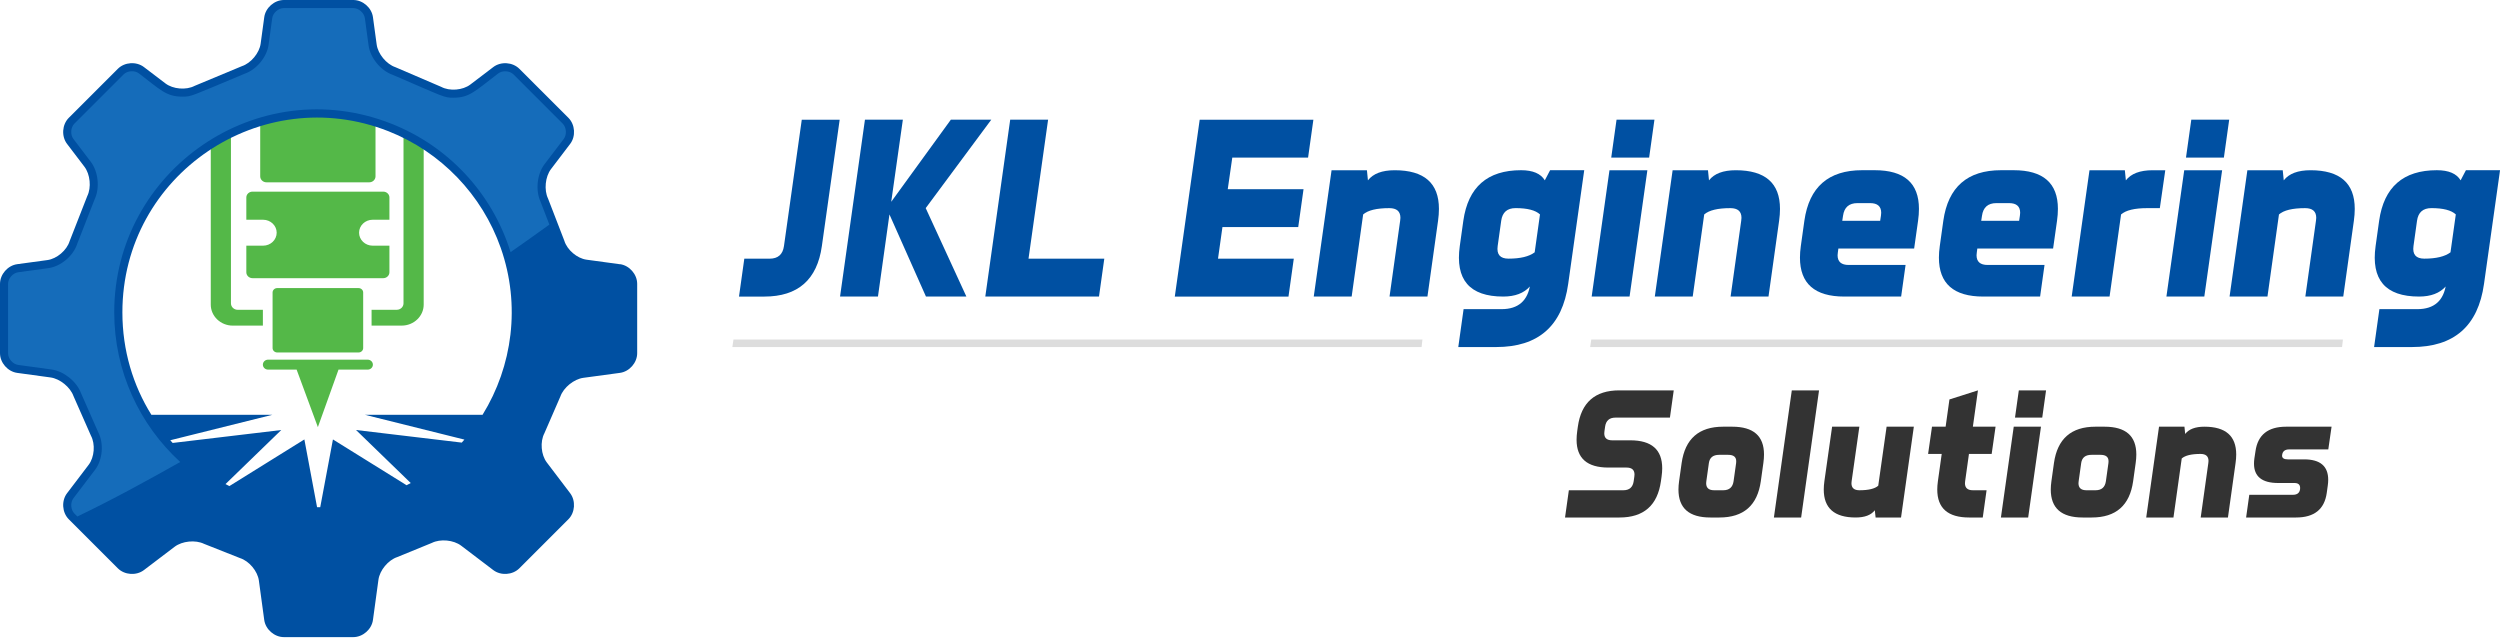
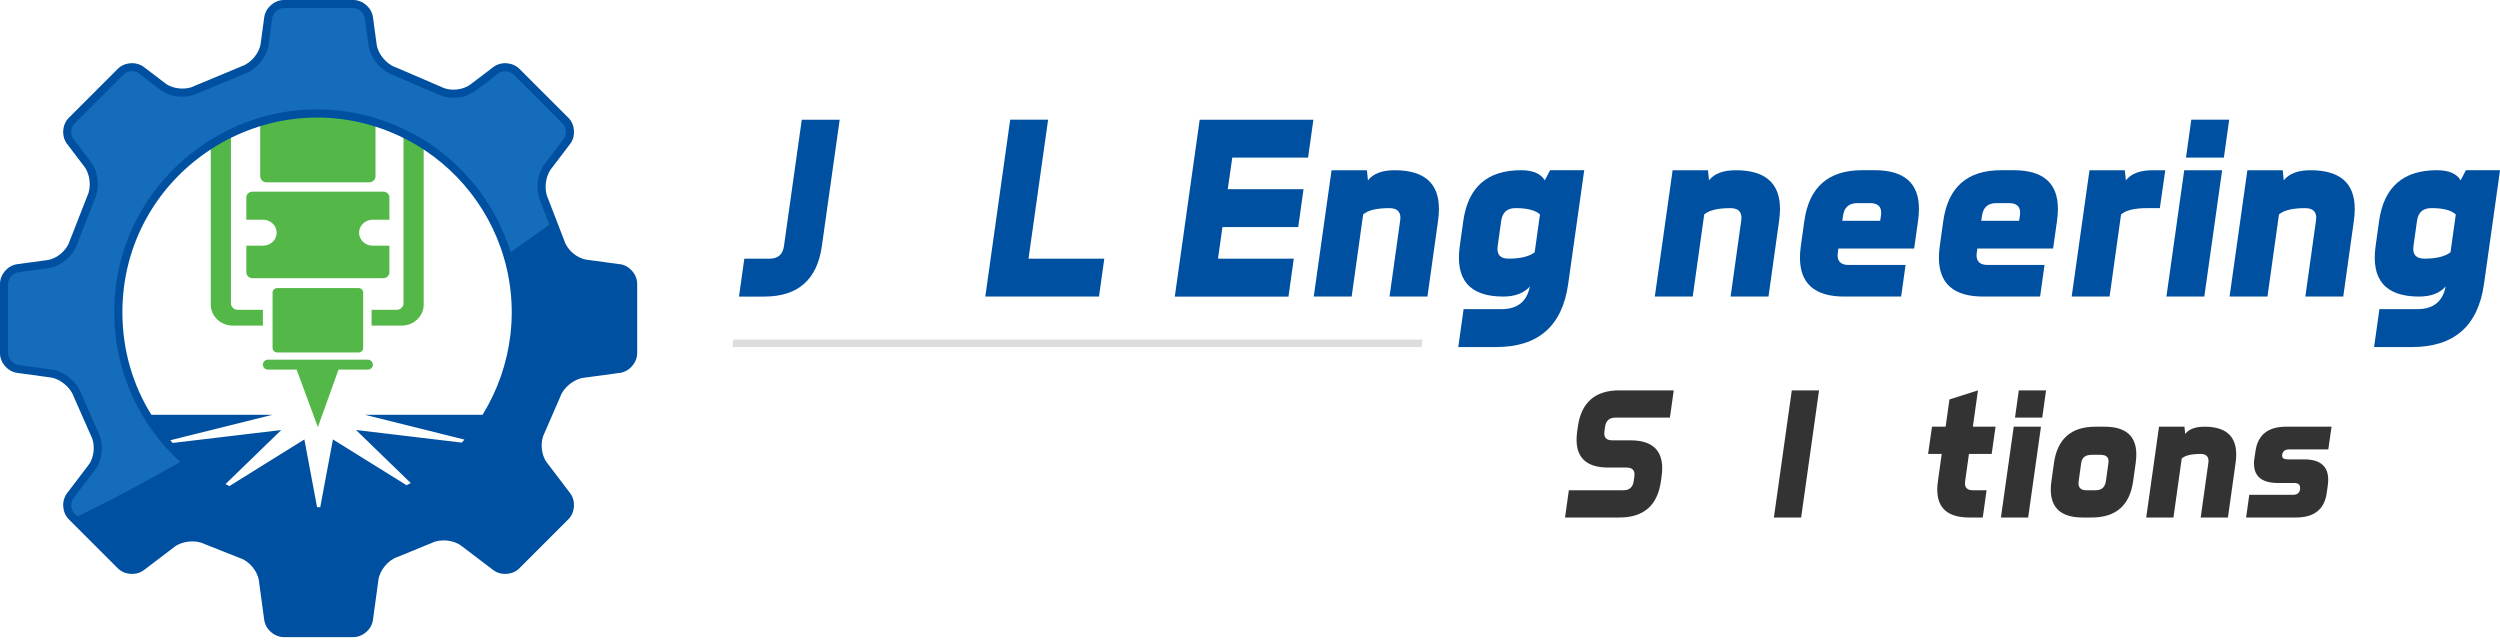
<svg xmlns="http://www.w3.org/2000/svg" width="300" height="77" viewBox="0 0 300 77" fill="none">
  <path fill-rule="evenodd" clip-rule="evenodd" d="M31.975 11.334H44.312C44.725 11.334 45.062 11.66 45.062 12.053V21.16C45.062 21.555 44.725 21.878 44.312 21.878H31.975C31.562 21.878 31.225 21.552 31.225 21.16V12.053C31.225 11.658 31.562 11.334 31.975 11.334ZM50.843 11.334V36.555C50.843 37.94 49.653 39.072 48.208 39.072H44.589V37.174H47.613C48.058 37.174 48.421 36.824 48.421 36.403V11.334H50.843ZM32.17 43.159H44.12C44.465 43.159 44.747 43.428 44.747 43.76C44.747 44.086 44.465 44.354 44.12 44.354H40.622L38.145 51.256L35.595 44.354H32.17C31.825 44.354 31.544 44.086 31.544 43.76C31.544 43.428 31.825 43.159 32.17 43.159ZM33.26 34.571H43.03C43.331 34.571 43.581 34.808 43.581 35.097V41.77C43.581 42.056 43.331 42.296 43.03 42.296H33.26C32.96 42.296 32.71 42.059 32.71 41.77V35.097C32.71 34.81 32.96 34.571 33.26 34.571ZM30.299 22.997H45.992C46.4 22.997 46.731 23.31 46.731 23.697V26.369H44.715C43.82 26.369 43.088 27.069 43.088 27.922C43.088 28.78 43.82 29.48 44.715 29.48H46.731V32.673C46.731 33.06 46.4 33.381 45.992 33.381H30.299C29.891 33.381 29.559 33.062 29.559 32.673V29.48H31.575C32.47 29.48 33.202 28.78 33.202 27.922C33.202 27.072 32.47 26.369 31.575 26.369H29.559V23.697C29.559 23.31 29.891 22.997 30.299 22.997ZM27.714 11.334V36.405C27.714 36.824 28.077 37.176 28.522 37.176H31.546V39.074H27.927C26.482 39.074 25.292 37.943 25.292 36.558V11.334H27.714Z" fill="#54B848" />
  <path fill-rule="evenodd" clip-rule="evenodd" d="M74.403 31.71L70.384 31.162C69.249 31.007 68.049 29.983 67.72 28.888L65.764 23.824C65.267 22.792 65.427 21.202 66.12 20.291L68.42 17.267C69.115 16.356 69.018 14.948 68.21 14.14L62.327 8.26C61.516 7.449 60.111 7.354 59.197 8.046L56.439 10.144C55.528 10.837 53.954 10.963 52.946 10.423L47.453 8.065C46.368 7.699 45.352 6.47 45.199 5.333L44.755 2.064C44.602 0.929 43.541 0 42.394 0H34.073C32.928 0 31.865 0.929 31.71 2.064L31.278 5.235C31.123 6.37 30.107 7.589 29.017 7.944L23.352 10.305C22.337 10.837 20.762 10.702 19.852 10.01L17.27 8.046C16.359 7.352 14.951 7.446 14.14 8.257L8.257 14.137C7.446 14.948 7.352 16.356 8.046 17.267L10.131 20.007C10.823 20.918 10.979 22.505 10.471 23.532L8.354 28.938C8.02 30.033 6.82 31.057 5.685 31.209L2.064 31.702C0.929 31.857 0 32.92 0 34.065V42.383C0 43.528 0.929 44.591 2.064 44.747L6.062 45.294C7.196 45.449 8.439 46.46 8.823 47.539L10.913 52.282C11.455 53.291 11.331 54.862 10.639 55.775L8.046 59.187C7.352 60.097 7.449 61.508 8.257 62.316L14.14 68.197C14.951 69.007 16.359 69.102 17.27 68.41L20.955 65.612C21.868 64.919 23.455 64.762 24.487 65.262L28.798 66.97C29.891 67.317 30.909 68.531 31.065 69.665L31.707 74.39C31.862 75.527 32.926 76.454 34.071 76.454H42.391C43.536 76.454 44.602 75.525 44.755 74.39L45.413 69.568C45.568 68.433 46.584 67.21 47.671 66.849L51.819 65.151C52.843 64.641 54.428 64.79 55.341 65.483L59.192 68.41C60.105 69.102 61.511 69.007 62.322 68.197L68.204 62.316C69.013 61.506 69.11 60.097 68.418 59.184L65.614 55.491C64.922 54.578 64.793 53.004 65.328 51.99L67.244 47.581C67.625 46.502 68.868 45.494 70.002 45.339L74.398 44.744C75.532 44.589 76.462 43.528 76.462 42.38V34.063C76.462 32.918 75.532 31.854 74.398 31.699L74.403 31.71ZM46.61 15.746C52.904 18.228 57.855 23.366 60.095 29.764C62.501 36.634 61.503 43.952 57.907 49.774H43.786L55.728 52.751C55.623 52.872 55.517 52.993 55.412 53.112L42.725 51.601L49.287 57.963C49.124 58.052 48.958 58.142 48.79 58.229L39.953 52.733L38.429 60.861C38.303 60.861 38.174 60.863 38.048 60.863L36.524 52.733L27.524 58.331C27.369 58.252 27.216 58.171 27.061 58.089L33.752 51.603L20.72 53.154C20.623 53.046 20.526 52.941 20.431 52.83L32.691 49.774H18.165C15.977 46.258 14.687 42.078 14.687 37.484C14.687 20.92 31.407 9.75 46.613 15.748L46.61 15.746Z" fill="#0050A2" />
  <path d="M2.198 43.794L6.196 44.341C7.667 44.544 9.21 45.789 9.726 47.187L11.787 51.869C12.482 53.206 12.321 55.173 11.41 56.373L8.815 59.784C8.418 60.308 8.475 61.174 8.941 61.64L9.281 61.979C13.603 59.908 17.483 57.765 21.628 55.441C16.764 50.985 13.708 44.586 13.708 37.482C13.708 20.457 30.904 8.51 46.96 14.843C53.738 17.514 59.044 23.108 61.269 30.257C62.803 29.169 64.38 28.085 65.925 26.953L64.867 24.208C64.238 22.855 64.443 20.889 65.343 19.704L67.644 16.683C68.041 16.159 67.983 15.293 67.517 14.827L61.637 8.944C61.163 8.473 60.3 8.423 59.779 8.818C57.007 10.926 56.352 11.726 54.414 11.726C53.259 11.726 53.385 11.668 47.094 8.968C45.686 8.47 44.431 6.938 44.231 5.462L43.786 2.193C43.699 1.542 43.044 0.969 42.386 0.969H34.065C33.407 0.969 32.752 1.54 32.665 2.193L32.233 5.364C32.031 6.846 30.77 8.368 29.351 8.849C22.844 11.563 23.015 11.597 21.886 11.597C19.931 11.597 19.236 10.763 16.675 8.812C16.156 8.418 15.293 8.465 14.822 8.939L8.939 14.822C8.473 15.287 8.415 16.154 8.812 16.677L10.897 19.417C11.8 20.605 11.997 22.571 11.355 23.921L9.265 29.262C8.807 30.696 7.299 31.973 5.812 32.175L2.19 32.67C1.54 32.76 0.966 33.415 0.966 34.071V42.388C0.966 43.046 1.537 43.702 2.19 43.791L2.198 43.794Z" fill="#156CBA" />
  <path d="M96.213 14.366H100.761L98.624 29.525C98.058 33.568 95.755 35.589 91.712 35.589H88.68L89.317 31.041H92.349C93.36 31.041 93.936 30.535 94.076 29.525L96.213 14.366Z" fill="#0050A2" />
-   <path d="M100.806 35.587L103.794 14.364H108.342L106.947 24.216L114.101 14.364H118.952L111.085 24.974L115.965 35.584H111.114L106.734 25.732L105.355 35.584H100.806V35.587Z" fill="#0050A2" />
  <path d="M123.422 31.038H132.516L131.879 35.587H118.236L121.224 14.364H125.772L123.422 31.038Z" fill="#0050A2" />
  <path d="M156.424 22.702L155.787 27.251H146.693L146.161 31.041H155.255L154.618 35.589H140.976L143.963 14.366H157.606L156.969 18.915H147.874L147.33 22.705H156.424V22.702Z" fill="#0050A2" />
  <path d="M162.199 35.587H157.65L159.788 20.428H164.031L164.152 21.642C164.778 20.834 165.849 20.428 167.366 20.428C170.903 20.428 172.672 21.973 172.672 25.066C172.672 25.511 172.638 25.985 172.567 26.49L171.293 35.584H166.744L168.018 26.49C168.039 26.369 168.05 26.253 168.05 26.142C168.05 25.363 167.605 24.977 166.715 24.977C165.199 24.977 164.154 25.229 163.578 25.735L162.199 35.587Z" fill="#0050A2" />
  <path d="M183.588 34.373C182.869 35.181 181.803 35.587 180.389 35.587C176.346 35.587 174.609 33.565 175.175 29.522L175.599 26.49C176.175 22.447 178.484 20.425 182.527 20.425C183.943 20.425 184.89 20.831 185.377 21.639L186.014 20.425H190.107L188.183 34.068C187.475 39.122 184.596 41.646 179.542 41.646H174.994L175.631 37.098H180.179C182.2 37.098 183.353 36.087 183.635 34.065L183.59 34.368L183.588 34.373ZM181.874 24.974C180.863 24.974 180.287 25.479 180.145 26.49L179.721 29.522C179.579 30.533 180.013 31.038 181.024 31.038C182.437 31.038 183.485 30.786 184.161 30.28L184.798 25.732C184.261 25.227 183.287 24.974 181.871 24.974H181.874Z" fill="#0050A2" />
-   <path d="M197.685 20.428L195.548 35.587H191L193.137 20.428H197.685ZM198.533 14.364L197.896 18.912H193.348L193.985 14.364H198.533Z" fill="#0050A2" />
  <path d="M203.126 35.587H198.578L200.715 20.428H204.958L205.079 21.642C205.706 20.834 206.777 20.428 208.293 20.428C211.831 20.428 213.599 21.973 213.599 25.066C213.599 25.511 213.565 25.985 213.494 26.49L212.22 35.584H207.672L208.946 26.49C208.967 26.369 208.977 26.253 208.977 26.142C208.977 25.363 208.532 24.977 207.643 24.977C206.127 24.977 205.082 25.229 204.505 25.735L203.126 35.587Z" fill="#0050A2" />
  <path d="M220.604 29.828L220.543 30.283C220.522 30.404 220.511 30.52 220.511 30.63C220.511 31.41 220.956 31.796 221.846 31.796H228.669L228.137 35.587H221.314C217.766 35.587 215.995 34.031 215.995 30.917C215.995 30.483 216.029 30.017 216.1 29.522L216.524 26.49C217.1 22.447 219.409 20.425 223.452 20.425H224.968C228.505 20.425 230.274 21.971 230.274 25.063C230.274 25.508 230.24 25.982 230.169 26.487L229.698 29.822H220.604V29.828ZM221.164 25.887L221.072 26.493H225.62L225.713 25.887C225.734 25.766 225.744 25.65 225.744 25.54C225.744 24.761 225.299 24.374 224.41 24.374H222.894C221.883 24.374 221.306 24.879 221.164 25.89V25.887Z" fill="#0050A2" />
  <path d="M237.278 29.828L237.218 30.283C237.197 30.404 237.186 30.52 237.186 30.63C237.186 31.41 237.631 31.796 238.521 31.796H245.343L244.812 35.587H237.989C234.441 35.587 232.669 34.031 232.669 30.917C232.669 30.483 232.704 30.017 232.775 29.522L233.198 26.49C233.775 22.447 236.083 20.425 240.126 20.425H241.642C245.18 20.425 246.949 21.971 246.949 25.063C246.949 25.508 246.915 25.982 246.844 26.487L246.372 29.822H237.278V29.828ZM237.839 25.887L237.747 26.493H242.295L242.387 25.887C242.408 25.766 242.419 25.65 242.419 25.54C242.419 24.761 241.974 24.374 241.084 24.374H239.568C238.558 24.374 237.981 24.879 237.839 25.89V25.887Z" fill="#0050A2" />
  <path d="M253.15 35.587H248.602L250.739 20.428H254.982L255.103 21.642C255.73 20.834 256.801 20.428 258.317 20.428H259.833L259.18 24.977H257.664C256.148 24.977 255.103 25.229 254.527 25.735L253.148 35.587H253.15Z" fill="#0050A2" />
  <path d="M266.656 20.428L264.518 35.587H259.97L262.107 20.428H266.656ZM267.503 14.364L266.866 18.912H262.318L262.955 14.364H267.503Z" fill="#0050A2" />
  <path d="M272.096 35.587H267.548L269.685 20.428H273.928L274.05 21.642C274.676 20.834 275.747 20.428 277.263 20.428C280.801 20.428 282.57 21.973 282.57 25.066C282.57 25.511 282.536 25.985 282.465 26.49L281.191 35.584H276.642L277.916 26.49C277.937 26.369 277.948 26.253 277.948 26.142C277.948 25.363 277.503 24.977 276.613 24.977C275.097 24.977 274.052 25.229 273.476 25.735L272.096 35.587Z" fill="#0050A2" />
  <path d="M293.485 34.373C292.767 35.181 291.701 35.587 290.287 35.587C286.244 35.587 284.507 33.565 285.073 29.522L285.497 26.49C286.073 22.447 288.382 20.425 292.425 20.425C293.841 20.425 294.788 20.831 295.275 21.639L295.912 20.425H300.005L298.081 34.068C297.373 39.122 294.493 41.646 289.44 41.646H284.891L285.528 37.098H290.077C292.098 37.098 293.251 36.087 293.533 34.065L293.488 34.368L293.485 34.373ZM291.772 24.974C290.761 24.974 290.185 25.479 290.043 26.49L289.619 29.522C289.477 30.533 289.911 31.038 290.922 31.038C292.335 31.038 293.383 30.786 294.059 30.28L294.696 25.732C294.159 25.227 293.185 24.974 291.769 24.974H291.772Z" fill="#0050A2" />
  <path d="M187.804 62.1L188.262 58.831H194.801C195.527 58.831 195.94 58.468 196.043 57.742L196.119 57.197C196.132 57.11 196.14 57.026 196.14 56.947C196.14 56.389 195.822 56.107 195.182 56.107H193.003C190.46 56.107 189.189 54.996 189.189 52.772C189.189 52.454 189.215 52.111 189.265 51.748L189.341 51.203C189.747 48.297 191.405 46.844 194.311 46.844H200.849L200.391 50.114H193.853C193.126 50.114 192.713 50.477 192.611 51.203L192.534 51.748C192.518 51.843 192.513 51.93 192.513 52.009C192.513 52.562 192.829 52.838 193.461 52.838H195.64C198.191 52.838 199.465 53.956 199.465 56.194C199.465 56.507 199.438 56.841 199.388 57.197L199.312 57.742C198.904 60.648 197.248 62.1 194.343 62.1H187.804Z" fill="#333333" />
-   <path d="M211.299 57.742C210.891 60.648 209.235 62.1 206.329 62.1H205.24C202.689 62.1 201.415 60.982 201.415 58.744C201.415 58.431 201.441 58.097 201.491 57.742L201.797 55.562C202.21 52.656 203.871 51.203 206.777 51.203H207.867C210.409 51.203 211.681 52.314 211.681 54.538C211.681 54.857 211.654 55.199 211.604 55.562L211.299 57.742ZM204.761 57.742C204.745 57.828 204.74 57.913 204.74 57.992C204.74 58.55 205.058 58.831 205.698 58.831H206.787C207.514 58.831 207.927 58.468 208.03 57.742L208.335 55.562C208.343 55.488 208.346 55.417 208.346 55.344C208.346 54.836 208.027 54.58 207.388 54.58H206.298C205.571 54.58 205.161 54.907 205.066 55.562L204.761 57.742Z" fill="#333333" />
  <path d="M218.285 46.844L216.137 62.1H212.868L215.016 46.844H218.285Z" fill="#333333" />
-   <path d="M226.392 51.203H229.661L228.124 62.1H225.073L224.976 61.229C224.533 61.811 223.765 62.1 222.675 62.1C220.124 62.1 218.851 60.982 218.851 58.744C218.851 58.431 218.877 58.097 218.927 57.742L219.853 51.203H223.123L222.196 57.742C222.18 57.828 222.175 57.913 222.175 57.992C222.175 58.55 222.493 58.831 223.133 58.831C224.223 58.831 224.976 58.65 225.389 58.286L226.392 51.203Z" fill="#333333" />
  <path d="M235.817 57.742C235.802 57.828 235.796 57.913 235.796 57.992C235.796 58.55 236.115 58.831 236.754 58.831H238.389L237.931 62.1H236.296C233.746 62.1 232.472 60.982 232.472 58.744C232.472 58.431 232.498 58.097 232.548 57.742L233.006 54.472H231.372L231.84 51.203H233.475L233.933 47.934L237.355 46.844L236.744 51.203H239.468L239 54.472H236.275L235.817 57.742Z" fill="#333333" />
  <path d="M244.917 51.203L243.38 62.1H240.11L241.648 51.203H244.917ZM245.527 46.844L245.069 50.114H241.8L242.258 46.844H245.527Z" fill="#333333" />
  <path d="M255.977 57.742C255.569 60.648 253.914 62.1 251.008 62.1H249.918C247.367 62.1 246.093 60.982 246.093 58.744C246.093 58.431 246.12 58.097 246.17 57.742L246.475 55.562C246.888 52.656 248.549 51.203 251.455 51.203H252.545C255.087 51.203 256.359 52.314 256.359 54.538C256.359 54.857 256.332 55.199 256.282 55.562L255.977 57.742ZM249.439 57.742C249.423 57.828 249.418 57.913 249.418 57.992C249.418 58.55 249.736 58.831 250.376 58.831H251.466C252.192 58.831 252.605 58.468 252.708 57.742L253.013 55.562C253.021 55.488 253.024 55.417 253.024 55.344C253.024 54.836 252.705 54.58 252.066 54.58H250.976C250.25 54.58 249.839 54.907 249.744 55.562L249.439 57.742Z" fill="#333333" />
  <path d="M260.815 62.1H257.546L259.083 51.203H262.134L262.221 52.075C262.671 51.493 263.442 51.203 264.532 51.203C267.074 51.203 268.346 52.314 268.346 54.538C268.346 54.857 268.319 55.199 268.269 55.562L267.353 62.1H264.084L265 55.562C265.016 55.475 265.021 55.391 265.021 55.312C265.021 54.754 264.703 54.472 264.063 54.472C262.973 54.472 262.221 54.654 261.807 55.017L260.815 62.1Z" fill="#333333" />
  <path d="M269.533 62.1L269.914 59.376H275.144C275.652 59.376 275.939 59.158 276.005 58.723C276.013 58.666 276.016 58.61 276.016 58.56C276.016 58.16 275.789 57.96 275.339 57.96H273.378C271.446 57.96 270.48 57.186 270.48 55.639C270.48 55.441 270.493 55.236 270.525 55.017L270.657 54.146C270.933 52.185 272.16 51.203 274.339 51.203H279.788L279.395 53.928H274.71C274.202 53.928 273.918 54.146 273.86 54.58C273.852 54.617 273.849 54.649 273.849 54.678C273.849 54.975 274.081 55.125 274.547 55.125H276.508C278.427 55.125 279.385 55.944 279.385 57.578C279.385 57.797 279.366 58.031 279.33 58.286L279.209 59.158C278.932 61.119 277.706 62.1 275.526 62.1H269.533Z" fill="#333333" />
-   <path d="M281.048 41.651H190.818L190.95 40.748H281.151L281.048 41.651Z" fill="#DDDDDD" />
  <path d="M170.59 41.651H87.882L88.014 40.748H170.693L170.59 41.651Z" fill="#DDDDDD" />
</svg>